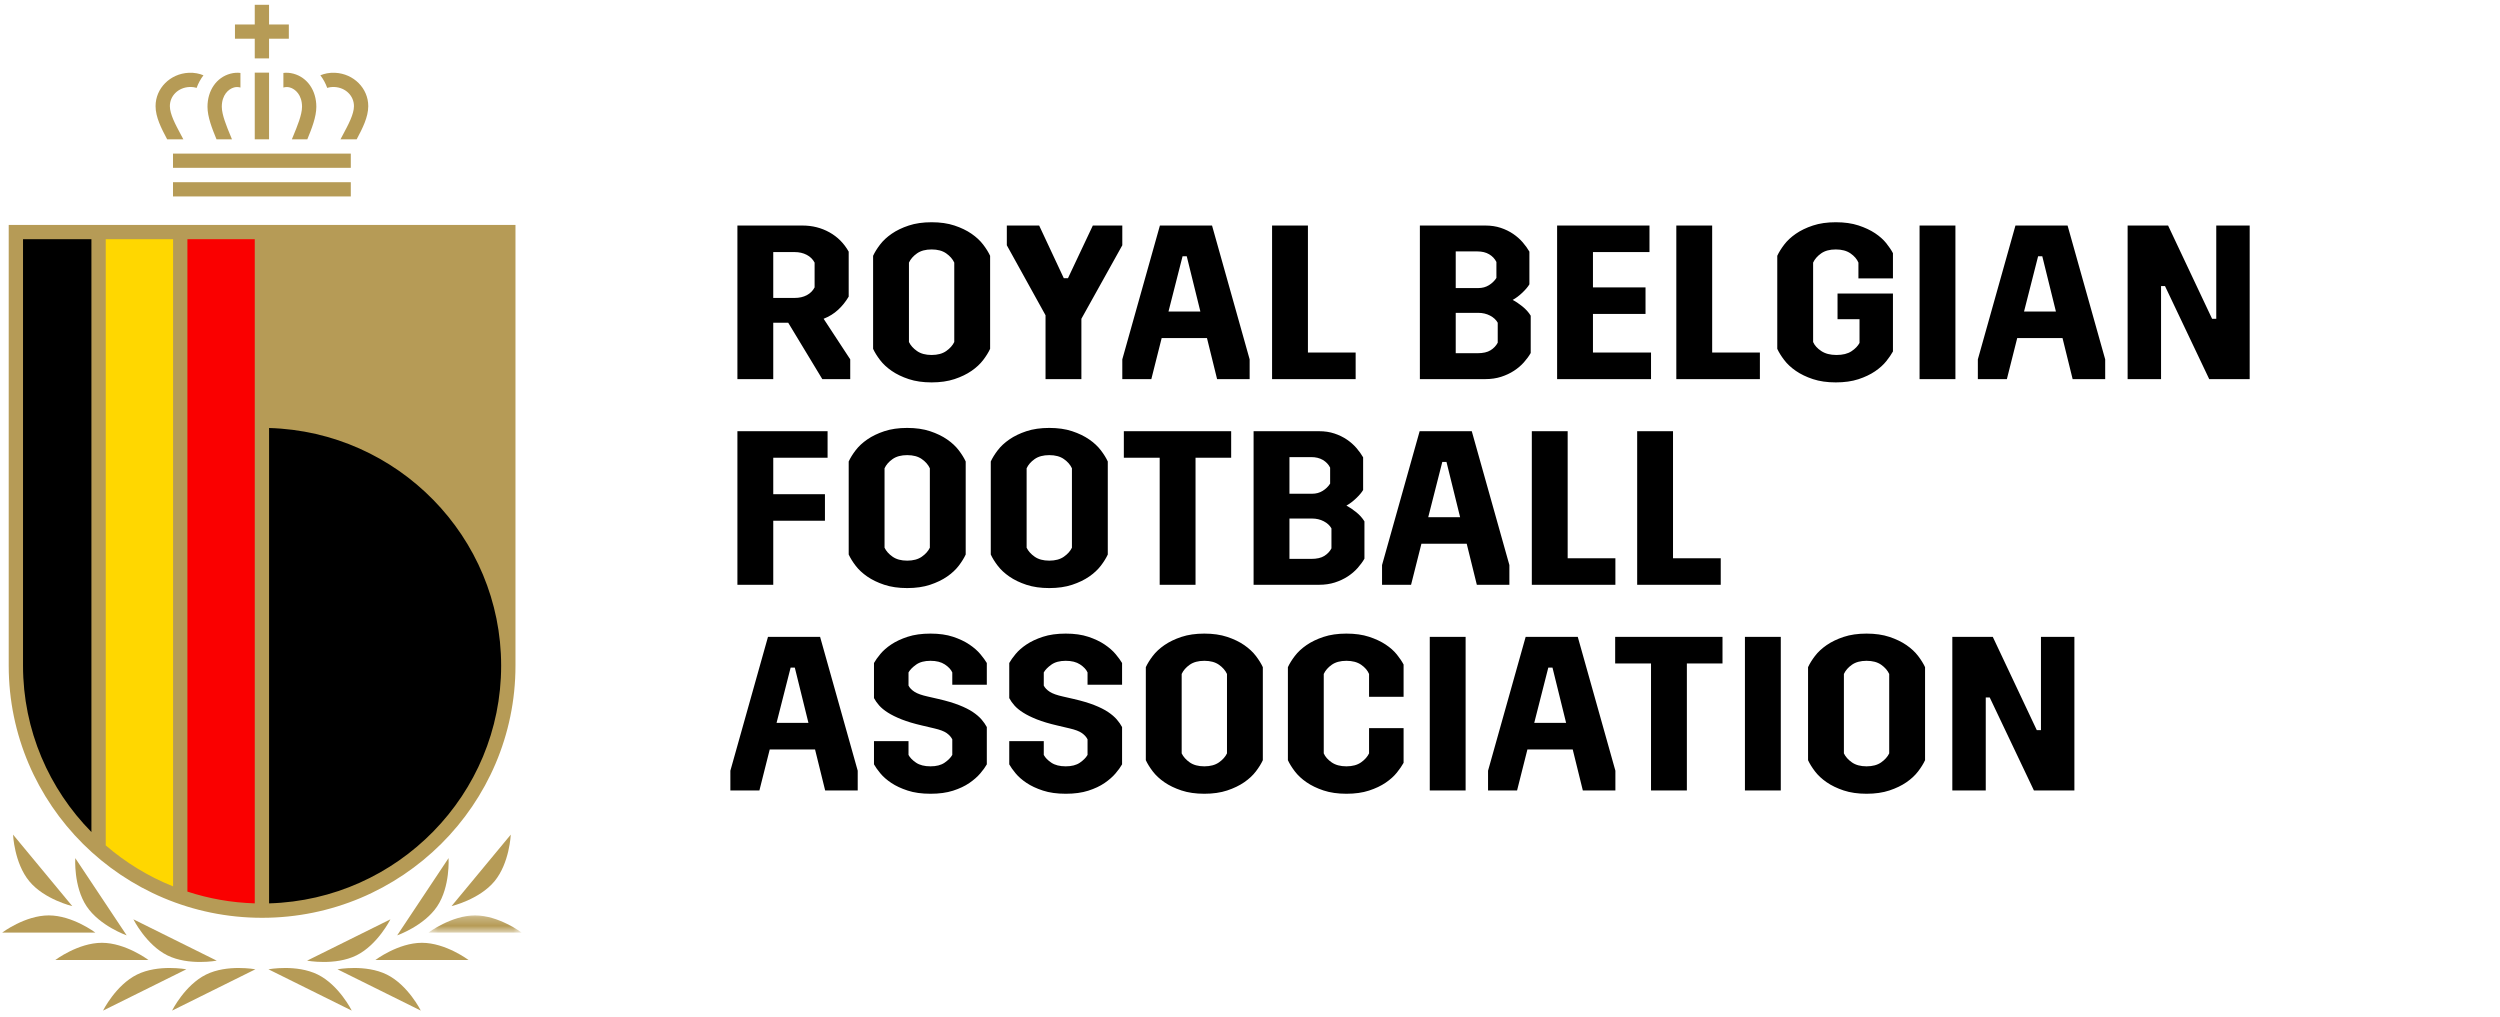
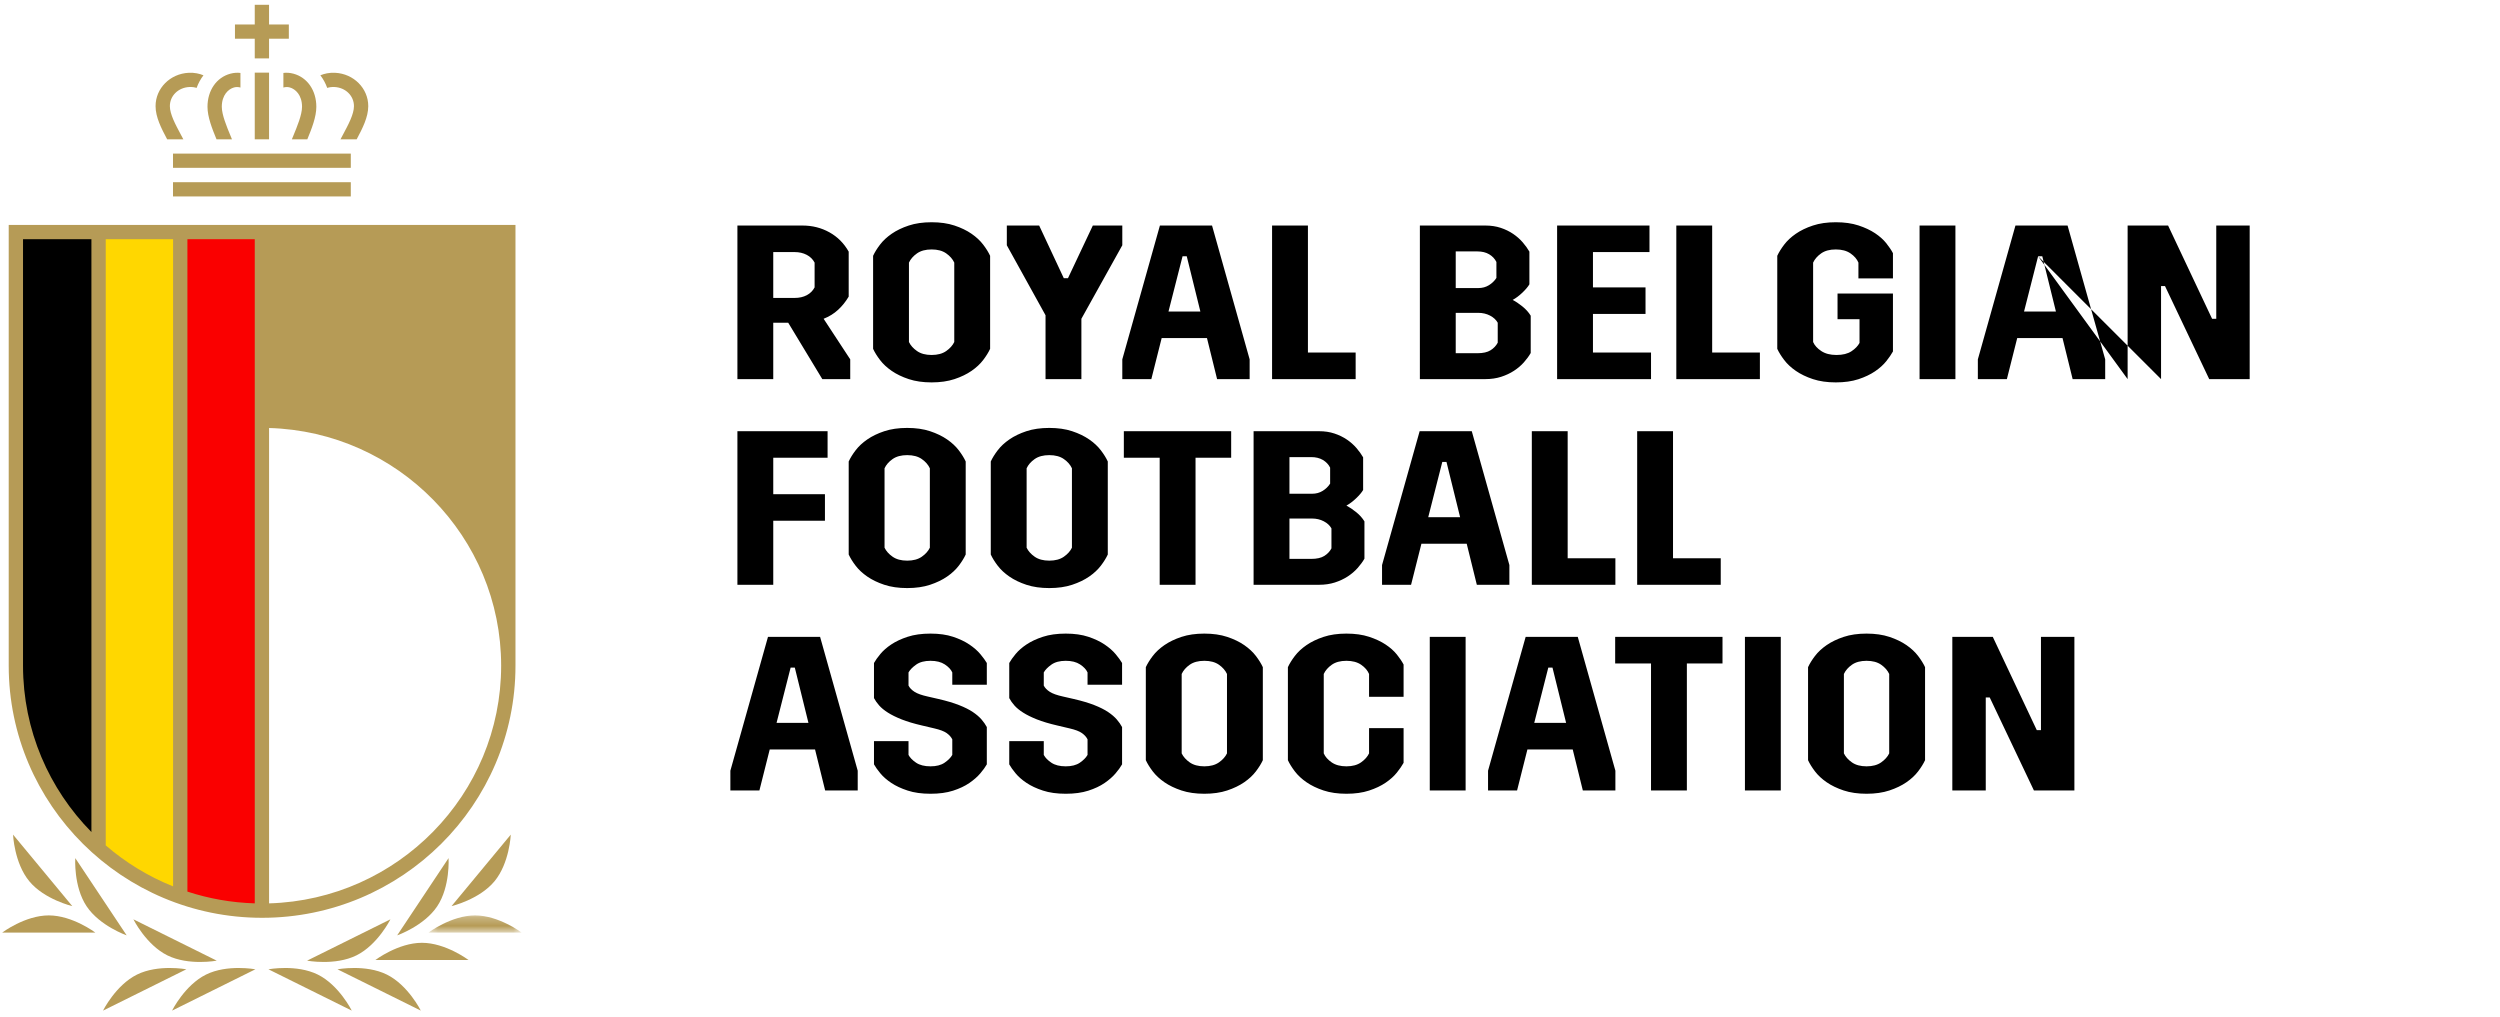
<svg xmlns="http://www.w3.org/2000/svg" xmlns:xlink="http://www.w3.org/1999/xlink" width="300px" height="122px" viewBox="0 0 300 122" version="1.1">
  <title>Atom/Logo/Corporate/RBFA/S/Colour/Full</title>
  <desc>Created with Sketch.</desc>
  <defs>
    <polygon id="path-1" points="0.322 0.243 11.498 0.243 11.498 2.306 0.322 2.306" />
  </defs>
  <g id="Atom/Logo/Corporate/RBFA/S/Colour/Full" stroke="none" stroke-width="1" fill="none" fill-rule="evenodd">
    <g id="Group-41" transform="translate(87, 26)" fill="#000000">
      <g id="Group-40">
        <path d="M0.644,68.856 L4.128,68.856 L5.368,63.933 L10.805,63.933 L12.019,68.856 L15.926,68.856 L15.926,66.486 L11.412,50.427 L5.157,50.427 L0.644,66.486 L0.644,68.856 Z M7.875,54.112 L8.377,54.112 L10.013,60.747 L6.186,60.747 L7.875,54.112 Z M17.878,65.722 C18.054,66.038 18.31,66.398 18.644,66.802 C18.978,67.206 19.413,67.588 19.95,67.947 C20.487,68.307 21.142,68.615 21.917,68.868 C22.691,69.123 23.605,69.251 24.661,69.251 C25.699,69.251 26.602,69.128 27.367,68.882 C28.132,68.636 28.783,68.329 29.32,67.961 C29.856,67.592 30.296,67.206 30.639,66.802 C30.982,66.398 31.242,66.038 31.418,65.722 L31.418,61.247 C31.259,60.949 31.048,60.646 30.784,60.338 C30.52,60.032 30.173,59.734 29.742,59.444 C29.311,59.154 28.761,58.878 28.092,58.615 C27.423,58.351 26.597,58.105 25.611,57.877 L24.345,57.587 C23.623,57.43 23.091,57.241 22.748,57.021 C22.405,56.802 22.163,56.552 22.022,56.271 L22.022,54.692 C22.197,54.376 22.501,54.065 22.932,53.758 C23.364,53.45 23.94,53.297 24.661,53.297 C25.365,53.297 25.937,53.441 26.377,53.731 C26.817,54.02 27.116,54.341 27.274,54.692 L27.274,56.166 L31.418,56.166 L31.418,53.56 C31.242,53.261 30.986,52.91 30.652,52.507 C30.318,52.103 29.878,51.717 29.333,51.348 C28.787,50.98 28.132,50.668 27.367,50.414 C26.602,50.159 25.699,50.032 24.661,50.032 C23.605,50.032 22.691,50.159 21.917,50.414 C21.142,50.668 20.487,50.976 19.95,51.336 C19.413,51.695 18.978,52.077 18.644,52.481 C18.31,52.884 18.054,53.244 17.878,53.56 L17.878,57.772 C18.037,58.071 18.243,58.365 18.499,58.654 C18.754,58.944 19.101,59.229 19.541,59.51 C19.981,59.791 20.531,60.062 21.191,60.326 C21.85,60.589 22.673,60.835 23.658,61.063 L25.11,61.405 C25.796,61.563 26.293,61.752 26.602,61.971 C26.909,62.191 27.133,62.441 27.274,62.721 L27.274,64.59 C27.081,64.924 26.773,65.236 26.35,65.525 C25.928,65.815 25.365,65.96 24.661,65.96 C23.94,65.96 23.364,65.815 22.932,65.525 C22.501,65.236 22.197,64.924 22.022,64.59 L22.022,62.932 L17.878,62.932 L17.878,65.722 Z M34.11,65.722 C34.285,66.038 34.54,66.398 34.875,66.802 C35.209,67.206 35.644,67.588 36.182,67.947 C36.718,68.307 37.373,68.615 38.148,68.868 C38.921,69.123 39.837,69.251 40.892,69.251 C41.93,69.251 42.832,69.128 43.597,68.882 C44.363,68.636 45.013,68.329 45.551,67.961 C46.087,67.592 46.527,67.206 46.87,66.802 C47.213,66.398 47.473,66.038 47.649,65.722 L47.649,61.247 C47.491,60.949 47.279,60.646 47.015,60.338 C46.751,60.032 46.404,59.734 45.973,59.444 C45.541,59.154 44.992,58.878 44.323,58.615 C43.655,58.351 42.828,58.105 41.842,57.877 L40.576,57.587 C39.854,57.43 39.322,57.241 38.979,57.021 C38.636,56.802 38.394,56.552 38.253,56.271 L38.253,54.692 C38.429,54.376 38.732,54.065 39.164,53.758 C39.595,53.45 40.171,53.297 40.892,53.297 C41.596,53.297 42.168,53.441 42.608,53.731 C43.048,54.02 43.347,54.341 43.505,54.692 L43.505,56.166 L47.649,56.166 L47.649,53.56 C47.473,53.261 47.218,52.91 46.884,52.507 C46.549,52.103 46.109,51.717 45.564,51.348 C45.018,50.98 44.363,50.668 43.597,50.414 C42.832,50.159 41.93,50.032 40.892,50.032 C39.837,50.032 38.921,50.159 38.148,50.414 C37.373,50.668 36.718,50.976 36.182,51.336 C35.644,51.695 35.209,52.077 34.875,52.481 C34.54,52.884 34.285,53.244 34.11,53.56 L34.11,57.772 C34.268,58.071 34.474,58.365 34.73,58.654 C34.984,58.944 35.332,59.229 35.773,59.51 C36.212,59.791 36.762,60.062 37.422,60.326 C38.082,60.589 38.904,60.835 39.89,61.063 L41.341,61.405 C42.027,61.563 42.524,61.752 42.832,61.971 C43.14,62.191 43.364,62.441 43.505,62.721 L43.505,64.59 C43.312,64.924 43.004,65.236 42.582,65.525 C42.159,65.815 41.596,65.96 40.892,65.96 C40.171,65.96 39.595,65.815 39.164,65.525 C38.732,65.236 38.429,64.924 38.253,64.59 L38.253,62.932 L34.11,62.932 L34.11,65.722 Z M54.801,54.876 C54.994,54.455 55.316,54.086 55.764,53.77 C56.213,53.454 56.797,53.297 57.52,53.297 C58.24,53.297 58.826,53.454 59.275,53.77 C59.723,54.086 60.044,54.455 60.238,54.876 L60.238,64.406 C60.044,64.81 59.723,65.17 59.275,65.486 C58.826,65.802 58.24,65.96 57.52,65.96 C56.797,65.96 56.213,65.802 55.764,65.486 C55.316,65.17 54.994,64.81 54.801,64.406 L54.801,54.876 Z M50.499,65.222 C50.693,65.644 50.969,66.091 51.33,66.565 C51.691,67.039 52.157,67.474 52.729,67.868 C53.301,68.263 53.983,68.592 54.775,68.856 C55.566,69.119 56.481,69.251 57.52,69.251 C58.557,69.251 59.473,69.119 60.264,68.856 C61.056,68.592 61.738,68.263 62.31,67.868 C62.881,67.474 63.348,67.039 63.708,66.565 C64.069,66.091 64.346,65.644 64.54,65.222 L64.54,54.06 C64.346,53.639 64.069,53.191 63.708,52.717 C63.348,52.243 62.881,51.809 62.31,51.414 C61.738,51.019 61.056,50.69 60.264,50.427 C59.473,50.164 58.557,50.032 57.52,50.032 C56.481,50.032 55.566,50.164 54.775,50.427 C53.983,50.69 53.301,51.019 52.729,51.414 C52.157,51.809 51.691,52.243 51.33,52.717 C50.969,53.191 50.693,53.639 50.499,54.06 L50.499,65.222 Z M77.287,61.379 L77.287,64.406 C77.093,64.81 76.773,65.17 76.324,65.486 C75.875,65.802 75.29,65.96 74.569,65.96 C73.847,65.96 73.258,65.802 72.8,65.486 C72.343,65.17 72.026,64.81 71.85,64.406 L71.85,54.876 C72.044,54.455 72.365,54.086 72.814,53.77 C73.263,53.454 73.847,53.297 74.569,53.297 C75.29,53.297 75.879,53.454 76.337,53.77 C76.794,54.086 77.111,54.455 77.287,54.876 L77.287,57.614 L81.431,57.614 L81.431,53.744 C81.237,53.375 80.969,52.976 80.626,52.546 C80.283,52.116 79.834,51.717 79.28,51.348 C78.726,50.98 78.061,50.668 77.287,50.414 C76.513,50.159 75.606,50.032 74.569,50.032 C73.53,50.032 72.615,50.164 71.824,50.427 C71.032,50.69 70.35,51.019 69.779,51.414 C69.206,51.809 68.74,52.243 68.38,52.717 C68.019,53.191 67.741,53.639 67.548,54.06 L67.548,65.222 C67.741,65.644 68.019,66.091 68.38,66.565 C68.74,67.039 69.206,67.474 69.779,67.868 C70.35,68.263 71.032,68.592 71.824,68.856 C72.615,69.119 73.53,69.251 74.569,69.251 C75.606,69.251 76.513,69.123 77.287,68.868 C78.061,68.615 78.726,68.298 79.28,67.921 C79.834,67.544 80.283,67.14 80.626,66.71 C80.969,66.28 81.237,65.89 81.431,65.539 L81.431,61.379 L77.287,61.379 Z M84.572,68.856 L88.874,68.856 L88.874,50.427 L84.572,50.427 L84.572,68.856 Z M91.565,68.856 L95.049,68.856 L96.29,63.933 L101.726,63.933 L102.94,68.856 L106.847,68.856 L106.847,66.486 L102.333,50.427 L96.078,50.427 L91.565,66.486 L91.565,68.856 Z M98.796,54.112 L99.298,54.112 L100.934,60.747 L97.108,60.747 L98.796,54.112 Z M111.122,68.856 L115.424,68.856 L115.424,53.612 L119.7,53.612 L119.7,50.427 L106.82,50.427 L106.82,53.612 L111.122,53.612 L111.122,68.856 Z M122.392,68.856 L126.694,68.856 L126.694,50.427 L122.392,50.427 L122.392,68.856 Z M134.268,54.876 C134.461,54.455 134.782,54.086 135.231,53.77 C135.68,53.454 136.265,53.297 136.986,53.297 C137.708,53.297 138.293,53.454 138.741,53.77 C139.19,54.086 139.511,54.455 139.705,54.876 L139.705,64.406 C139.511,64.81 139.19,65.17 138.741,65.486 C138.293,65.802 137.708,65.96 136.986,65.96 C136.265,65.96 135.68,65.802 135.231,65.486 C134.782,65.17 134.461,64.81 134.268,64.406 L134.268,54.876 Z M129.966,65.222 C130.159,65.644 130.437,66.091 130.797,66.565 C131.158,67.039 131.624,67.474 132.196,67.868 C132.768,68.263 133.45,68.592 134.241,68.856 C135.033,69.119 135.948,69.251 136.986,69.251 C138.024,69.251 138.939,69.119 139.731,68.856 C140.523,68.592 141.204,68.263 141.777,67.868 C142.348,67.474 142.814,67.039 143.175,66.565 C143.536,66.091 143.813,65.644 144.007,65.222 L144.007,54.06 C143.813,53.639 143.536,53.191 143.175,52.717 C142.814,52.243 142.348,51.809 141.777,51.414 C141.204,51.019 140.523,50.69 139.731,50.427 C138.939,50.164 138.024,50.032 136.986,50.032 C135.948,50.032 135.033,50.164 134.241,50.427 C133.45,50.69 132.768,51.019 132.196,51.414 C131.624,51.809 131.158,52.243 130.797,52.717 C130.437,53.191 130.159,53.639 129.966,54.06 L129.966,65.222 Z M147.279,68.856 L151.291,68.856 L151.291,57.693 L151.766,57.693 L157.07,68.856 L161.927,68.856 L161.927,50.427 L157.915,50.427 L157.915,61.616 L157.414,61.616 L152.136,50.427 L147.279,50.427 L147.279,68.856 Z" id="Fill-2" />
        <path d="M1.489,44.174 L5.791,44.174 L5.791,36.487 L11.993,36.487 L11.993,33.301 L5.791,33.301 L5.791,28.931 L12.31,28.931 L12.31,25.745 L1.489,25.745 L1.489,44.174 Z M19.145,30.195 C19.339,29.773 19.66,29.405 20.109,29.089 C20.557,28.773 21.142,28.615 21.864,28.615 C22.585,28.615 23.17,28.773 23.619,29.089 C24.067,29.405 24.388,29.773 24.582,30.195 L24.582,39.724 C24.388,40.129 24.067,40.489 23.619,40.804 C23.17,41.12 22.585,41.278 21.864,41.278 C21.142,41.278 20.557,41.12 20.109,40.804 C19.66,40.489 19.339,40.129 19.145,39.724 L19.145,30.195 Z M14.844,40.541 C15.037,40.962 15.313,41.41 15.675,41.884 C16.035,42.358 16.502,42.792 17.074,43.187 C17.645,43.582 18.327,43.911 19.119,44.174 C19.911,44.437 20.825,44.569 21.864,44.569 C22.902,44.569 23.817,44.437 24.609,44.174 C25.4,43.911 26.082,43.582 26.654,43.187 C27.226,42.792 27.692,42.358 28.053,41.884 C28.413,41.41 28.691,40.962 28.884,40.541 L28.884,29.378 C28.691,28.957 28.413,28.51 28.053,28.036 C27.692,27.562 27.226,27.127 26.654,26.733 C26.082,26.338 25.4,26.008 24.609,25.745 C23.817,25.482 22.902,25.351 21.864,25.351 C20.825,25.351 19.911,25.482 19.119,25.745 C18.327,26.008 17.645,26.338 17.074,26.733 C16.502,27.127 16.035,27.562 15.675,28.036 C15.313,28.51 15.037,28.957 14.844,29.378 L14.844,40.541 Z M36.195,30.195 C36.388,29.773 36.709,29.405 37.158,29.089 C37.607,28.773 38.191,28.615 38.913,28.615 C39.635,28.615 40.219,28.773 40.668,29.089 C41.117,29.405 41.438,29.773 41.632,30.195 L41.632,39.724 C41.438,40.129 41.117,40.489 40.668,40.804 C40.219,41.12 39.635,41.278 38.913,41.278 C38.191,41.278 37.607,41.12 37.158,40.804 C36.709,40.489 36.388,40.129 36.195,39.724 L36.195,30.195 Z M31.893,40.541 C32.086,40.962 32.363,41.41 32.724,41.884 C33.084,42.358 33.551,42.792 34.123,43.187 C34.694,43.582 35.376,43.911 36.168,44.174 C36.961,44.437 37.875,44.569 38.913,44.569 C39.951,44.569 40.866,44.437 41.658,44.174 C42.45,43.911 43.131,43.582 43.703,43.187 C44.275,42.792 44.741,42.358 45.102,41.884 C45.463,41.41 45.74,40.962 45.934,40.541 L45.934,29.378 C45.74,28.957 45.463,28.51 45.102,28.036 C44.741,27.562 44.275,27.127 43.703,26.733 C43.131,26.338 42.45,26.008 41.658,25.745 C40.866,25.482 39.951,25.351 38.913,25.351 C37.875,25.351 36.961,25.482 36.168,25.745 C35.376,26.008 34.694,26.338 34.123,26.733 C33.551,27.127 33.084,27.562 32.724,28.036 C32.363,28.51 32.086,28.957 31.893,29.378 L31.893,40.541 Z M52.162,44.174 L56.464,44.174 L56.464,28.931 L60.74,28.931 L60.74,25.745 L47.861,25.745 L47.861,28.931 L52.162,28.931 L52.162,44.174 Z M63.431,44.174 L71.297,44.174 C71.983,44.174 72.611,44.082 73.183,43.898 C73.755,43.713 74.27,43.472 74.728,43.174 C75.185,42.875 75.581,42.538 75.915,42.16 C76.249,41.783 76.522,41.41 76.733,41.041 L76.733,36.566 C76.487,36.162 76.157,35.794 75.744,35.46 C75.33,35.126 74.939,34.864 74.57,34.67 C74.956,34.459 75.343,34.17 75.73,33.801 C76.117,33.432 76.399,33.1 76.575,32.8 L76.575,28.879 C76.364,28.51 76.095,28.136 75.77,27.759 C75.444,27.382 75.062,27.044 74.622,26.746 C74.182,26.448 73.685,26.206 73.131,26.022 C72.576,25.837 71.965,25.745 71.297,25.745 L63.431,25.745 L63.431,44.174 Z M67.734,33.249 L67.734,28.852 L70.346,28.852 C70.892,28.852 71.358,28.967 71.745,29.194 C72.132,29.423 72.422,29.73 72.616,30.116 L72.616,32.037 C72.388,32.389 72.088,32.679 71.719,32.906 C71.349,33.135 70.927,33.249 70.452,33.249 L67.734,33.249 Z M67.734,41.067 L67.734,36.224 L70.452,36.224 C70.962,36.224 71.428,36.333 71.85,36.553 C72.273,36.773 72.581,37.058 72.774,37.408 L72.774,39.804 C72.581,40.173 72.295,40.475 71.917,40.712 C71.538,40.949 71.014,41.067 70.346,41.067 L67.734,41.067 Z M78.845,44.174 L82.328,44.174 L83.569,39.251 L89.006,39.251 L90.22,44.174 L94.126,44.174 L94.126,41.805 L89.613,25.745 L83.357,25.745 L78.845,41.805 L78.845,44.174 Z M86.076,29.431 L86.577,29.431 L88.214,36.065 L84.387,36.065 L86.076,29.431 Z M96.818,44.174 L106.847,44.174 L106.847,40.988 L101.12,40.988 L101.12,25.745 L96.818,25.745 L96.818,44.174 Z M109.46,44.174 L119.489,44.174 L119.489,40.988 L113.762,40.988 L113.762,25.745 L109.46,25.745 L109.46,44.174 Z" id="Fill-4" />
-         <path d="M11.676,19.493 L15.028,19.493 L15.028,17.123 L11.834,12.253 C12.503,11.989 13.083,11.63 13.576,11.173 C14.069,10.717 14.491,10.19 14.843,9.594 L14.843,4.197 C14.28,3.196 13.51,2.424 12.534,1.88 C11.557,1.336 10.479,1.064 9.301,1.064 L1.489,1.064 L1.489,19.493 L5.79,19.493 L5.79,12.727 L7.586,12.727 L11.676,19.493 Z M5.79,9.752 L5.79,4.249 L8.351,4.249 C8.896,4.249 9.38,4.359 9.802,4.579 C10.224,4.798 10.541,5.11 10.752,5.513 L10.752,8.488 C10.541,8.892 10.229,9.204 9.815,9.423 C9.402,9.643 8.914,9.752 8.351,9.752 L5.79,9.752 Z M22.074,5.513 C22.268,5.092 22.589,4.724 23.038,4.408 C23.487,4.091 24.071,3.934 24.794,3.934 C25.514,3.934 26.099,4.091 26.548,4.408 C26.997,4.724 27.317,5.092 27.512,5.513 L27.512,15.043 C27.317,15.448 26.997,15.807 26.548,16.123 C26.099,16.439 25.514,16.597 24.794,16.597 C24.071,16.597 23.487,16.439 23.038,16.123 C22.589,15.807 22.268,15.448 22.074,15.043 L22.074,5.513 Z M17.772,15.859 C17.966,16.281 18.243,16.729 18.604,17.202 C18.964,17.677 19.431,18.111 20.003,18.506 C20.574,18.9 21.257,19.23 22.049,19.493 C22.84,19.756 23.754,19.888 24.794,19.888 C25.831,19.888 26.746,19.756 27.538,19.493 C28.33,19.23 29.012,18.9 29.583,18.506 C30.155,18.111 30.621,17.677 30.982,17.202 C31.343,16.729 31.62,16.281 31.814,15.859 L31.814,4.697 C31.62,4.276 31.343,3.828 30.982,3.355 C30.621,2.88 30.155,2.446 29.583,2.051 C29.012,1.656 28.33,1.327 27.538,1.064 C26.746,0.801 25.831,0.669 24.794,0.669 C23.754,0.669 22.84,0.801 22.049,1.064 C21.257,1.327 20.574,1.656 20.003,2.051 C19.431,2.446 18.964,2.88 18.604,3.355 C18.243,3.828 17.966,4.276 17.772,4.697 L17.772,15.859 Z M38.464,19.493 L42.767,19.493 L42.767,12.253 L47.676,3.433 L47.676,1.064 L44.139,1.064 L41.157,7.383 L40.655,7.383 L37.699,1.064 L33.819,1.064 L33.819,3.433 L38.464,11.831 L38.464,19.493 Z M47.676,19.493 L51.16,19.493 L52.4,14.57 L57.837,14.57 L59.051,19.493 L62.957,19.493 L62.957,17.123 L58.444,1.064 L52.189,1.064 L47.676,17.123 L47.676,19.493 Z M54.907,4.75 L55.409,4.75 L57.045,11.384 L53.218,11.384 L54.907,4.75 Z M65.649,19.493 L75.678,19.493 L75.678,16.307 L69.951,16.307 L69.951,1.064 L65.649,1.064 L65.649,19.493 Z M83.385,19.493 L91.25,19.493 C91.935,19.493 92.564,19.4 93.136,19.217 C93.708,19.032 94.223,18.791 94.68,18.492 C95.138,18.194 95.534,17.856 95.868,17.479 C96.202,17.102 96.475,16.729 96.686,16.36 L96.686,11.884 C96.44,11.48 96.11,11.113 95.696,10.778 C95.283,10.445 94.891,10.182 94.522,9.989 C94.909,9.778 95.296,9.489 95.683,9.12 C96.07,8.751 96.352,8.418 96.528,8.119 L96.528,4.197 C96.317,3.828 96.049,3.455 95.723,3.078 C95.397,2.701 95.014,2.363 94.574,2.065 C94.135,1.766 93.638,1.525 93.083,1.34 C92.529,1.156 91.918,1.064 91.25,1.064 L83.385,1.064 L83.385,19.493 Z M87.687,8.567 L87.687,4.171 L90.299,4.171 C90.844,4.171 91.311,4.285 91.698,4.513 C92.085,4.741 92.375,5.048 92.569,5.434 L92.569,7.356 C92.34,7.708 92.041,7.997 91.672,8.224 C91.302,8.453 90.88,8.567 90.405,8.567 L87.687,8.567 Z M87.687,16.386 L87.687,11.542 L90.405,11.542 C90.915,11.542 91.381,11.652 91.804,11.871 C92.226,12.091 92.533,12.376 92.727,12.727 L92.727,15.123 C92.533,15.491 92.248,15.794 91.869,16.03 C91.491,16.268 90.968,16.386 90.299,16.386 L87.687,16.386 Z M99.853,19.493 L111.123,19.493 L111.123,16.307 L104.155,16.307 L104.155,11.674 L110.463,11.674 L110.463,8.488 L104.155,8.488 L104.155,4.249 L110.938,4.249 L110.938,1.064 L99.853,1.064 L99.853,19.493 Z M114.158,19.493 L124.187,19.493 L124.187,16.307 L118.46,16.307 L118.46,1.064 L114.158,1.064 L114.158,19.493 Z M133.504,12.306 L136.143,12.306 L136.143,15.149 C135.949,15.517 135.628,15.851 135.179,16.149 C134.731,16.448 134.128,16.597 133.371,16.597 C132.632,16.597 132.025,16.439 131.55,16.123 C131.075,15.807 130.75,15.448 130.574,15.043 L130.574,5.513 C130.768,5.092 131.088,4.724 131.537,4.408 C131.986,4.091 132.57,3.934 133.292,3.934 C134.014,3.934 134.603,4.091 135.061,4.408 C135.518,4.724 135.835,5.092 136.011,5.513 L136.011,7.409 L140.154,7.409 L140.154,4.381 C139.961,4.013 139.692,3.614 139.35,3.183 C139.006,2.753 138.558,2.354 138.004,1.985 C137.449,1.617 136.785,1.305 136.011,1.051 C135.236,0.796 134.33,0.669 133.292,0.669 C132.254,0.669 131.34,0.801 130.548,1.064 C129.755,1.327 129.073,1.656 128.502,2.051 C127.93,2.446 127.463,2.88 127.103,3.355 C126.743,3.828 126.466,4.276 126.272,4.697 L126.272,15.859 C126.466,16.281 126.743,16.729 127.103,17.202 C127.463,17.677 127.93,18.111 128.502,18.506 C129.073,18.9 129.755,19.23 130.548,19.493 C131.34,19.756 132.254,19.888 133.292,19.888 C134.33,19.888 135.236,19.76 136.011,19.506 C136.785,19.251 137.449,18.936 138.004,18.558 C138.558,18.181 139.006,17.777 139.35,17.347 C139.692,16.917 139.961,16.527 140.154,16.176 L140.154,9.226 L133.504,9.226 L133.504,12.306 Z M143.348,19.493 L147.65,19.493 L147.65,1.064 L143.348,1.064 L143.348,19.493 Z M150.342,19.493 L153.825,19.493 L155.066,14.57 L160.503,14.57 L161.717,19.493 L165.623,19.493 L165.623,17.123 L161.109,1.064 L154.854,1.064 L150.342,17.123 L150.342,19.493 Z M157.573,4.75 L158.074,4.75 L159.711,11.384 L155.884,11.384 L157.573,4.75 Z M168.315,19.493 L172.326,19.493 L172.326,8.33 L172.801,8.33 L178.106,19.493 L182.962,19.493 L182.962,1.064 L178.951,1.064 L178.951,12.253 L178.45,12.253 L173.171,1.064 L168.315,1.064 L168.315,19.493 Z" id="Fill-6" />
+         <path d="M11.676,19.493 L15.028,19.493 L15.028,17.123 L11.834,12.253 C12.503,11.989 13.083,11.63 13.576,11.173 C14.069,10.717 14.491,10.19 14.843,9.594 L14.843,4.197 C14.28,3.196 13.51,2.424 12.534,1.88 C11.557,1.336 10.479,1.064 9.301,1.064 L1.489,1.064 L1.489,19.493 L5.79,19.493 L5.79,12.727 L7.586,12.727 L11.676,19.493 Z M5.79,9.752 L5.79,4.249 L8.351,4.249 C8.896,4.249 9.38,4.359 9.802,4.579 C10.224,4.798 10.541,5.11 10.752,5.513 L10.752,8.488 C10.541,8.892 10.229,9.204 9.815,9.423 C9.402,9.643 8.914,9.752 8.351,9.752 L5.79,9.752 Z M22.074,5.513 C22.268,5.092 22.589,4.724 23.038,4.408 C23.487,4.091 24.071,3.934 24.794,3.934 C25.514,3.934 26.099,4.091 26.548,4.408 C26.997,4.724 27.317,5.092 27.512,5.513 L27.512,15.043 C27.317,15.448 26.997,15.807 26.548,16.123 C26.099,16.439 25.514,16.597 24.794,16.597 C24.071,16.597 23.487,16.439 23.038,16.123 C22.589,15.807 22.268,15.448 22.074,15.043 L22.074,5.513 Z M17.772,15.859 C17.966,16.281 18.243,16.729 18.604,17.202 C18.964,17.677 19.431,18.111 20.003,18.506 C20.574,18.9 21.257,19.23 22.049,19.493 C22.84,19.756 23.754,19.888 24.794,19.888 C25.831,19.888 26.746,19.756 27.538,19.493 C28.33,19.23 29.012,18.9 29.583,18.506 C30.155,18.111 30.621,17.677 30.982,17.202 C31.343,16.729 31.62,16.281 31.814,15.859 L31.814,4.697 C31.62,4.276 31.343,3.828 30.982,3.355 C30.621,2.88 30.155,2.446 29.583,2.051 C29.012,1.656 28.33,1.327 27.538,1.064 C26.746,0.801 25.831,0.669 24.794,0.669 C23.754,0.669 22.84,0.801 22.049,1.064 C21.257,1.327 20.574,1.656 20.003,2.051 C19.431,2.446 18.964,2.88 18.604,3.355 C18.243,3.828 17.966,4.276 17.772,4.697 L17.772,15.859 Z M38.464,19.493 L42.767,19.493 L42.767,12.253 L47.676,3.433 L47.676,1.064 L44.139,1.064 L41.157,7.383 L40.655,7.383 L37.699,1.064 L33.819,1.064 L33.819,3.433 L38.464,11.831 L38.464,19.493 Z M47.676,19.493 L51.16,19.493 L52.4,14.57 L57.837,14.57 L59.051,19.493 L62.957,19.493 L62.957,17.123 L58.444,1.064 L52.189,1.064 L47.676,17.123 L47.676,19.493 Z M54.907,4.75 L55.409,4.75 L57.045,11.384 L53.218,11.384 L54.907,4.75 Z M65.649,19.493 L75.678,19.493 L75.678,16.307 L69.951,16.307 L69.951,1.064 L65.649,1.064 L65.649,19.493 Z M83.385,19.493 L91.25,19.493 C91.935,19.493 92.564,19.4 93.136,19.217 C93.708,19.032 94.223,18.791 94.68,18.492 C95.138,18.194 95.534,17.856 95.868,17.479 C96.202,17.102 96.475,16.729 96.686,16.36 L96.686,11.884 C96.44,11.48 96.11,11.113 95.696,10.778 C95.283,10.445 94.891,10.182 94.522,9.989 C94.909,9.778 95.296,9.489 95.683,9.12 C96.07,8.751 96.352,8.418 96.528,8.119 L96.528,4.197 C96.317,3.828 96.049,3.455 95.723,3.078 C95.397,2.701 95.014,2.363 94.574,2.065 C94.135,1.766 93.638,1.525 93.083,1.34 C92.529,1.156 91.918,1.064 91.25,1.064 L83.385,1.064 L83.385,19.493 Z M87.687,8.567 L87.687,4.171 L90.299,4.171 C90.844,4.171 91.311,4.285 91.698,4.513 C92.085,4.741 92.375,5.048 92.569,5.434 L92.569,7.356 C92.34,7.708 92.041,7.997 91.672,8.224 C91.302,8.453 90.88,8.567 90.405,8.567 L87.687,8.567 Z M87.687,16.386 L87.687,11.542 L90.405,11.542 C90.915,11.542 91.381,11.652 91.804,11.871 C92.226,12.091 92.533,12.376 92.727,12.727 L92.727,15.123 C92.533,15.491 92.248,15.794 91.869,16.03 C91.491,16.268 90.968,16.386 90.299,16.386 L87.687,16.386 Z M99.853,19.493 L111.123,19.493 L111.123,16.307 L104.155,16.307 L104.155,11.674 L110.463,11.674 L110.463,8.488 L104.155,8.488 L104.155,4.249 L110.938,4.249 L110.938,1.064 L99.853,1.064 L99.853,19.493 Z M114.158,19.493 L124.187,19.493 L124.187,16.307 L118.46,16.307 L118.46,1.064 L114.158,1.064 L114.158,19.493 Z M133.504,12.306 L136.143,12.306 L136.143,15.149 C135.949,15.517 135.628,15.851 135.179,16.149 C134.731,16.448 134.128,16.597 133.371,16.597 C132.632,16.597 132.025,16.439 131.55,16.123 C131.075,15.807 130.75,15.448 130.574,15.043 L130.574,5.513 C130.768,5.092 131.088,4.724 131.537,4.408 C131.986,4.091 132.57,3.934 133.292,3.934 C134.014,3.934 134.603,4.091 135.061,4.408 C135.518,4.724 135.835,5.092 136.011,5.513 L136.011,7.409 L140.154,7.409 L140.154,4.381 C139.961,4.013 139.692,3.614 139.35,3.183 C139.006,2.753 138.558,2.354 138.004,1.985 C137.449,1.617 136.785,1.305 136.011,1.051 C135.236,0.796 134.33,0.669 133.292,0.669 C132.254,0.669 131.34,0.801 130.548,1.064 C129.755,1.327 129.073,1.656 128.502,2.051 C127.93,2.446 127.463,2.88 127.103,3.355 C126.743,3.828 126.466,4.276 126.272,4.697 L126.272,15.859 C126.466,16.281 126.743,16.729 127.103,17.202 C127.463,17.677 127.93,18.111 128.502,18.506 C129.073,18.9 129.755,19.23 130.548,19.493 C131.34,19.756 132.254,19.888 133.292,19.888 C134.33,19.888 135.236,19.76 136.011,19.506 C136.785,19.251 137.449,18.936 138.004,18.558 C138.558,18.181 139.006,17.777 139.35,17.347 C139.692,16.917 139.961,16.527 140.154,16.176 L140.154,9.226 L133.504,9.226 L133.504,12.306 Z M143.348,19.493 L147.65,19.493 L147.65,1.064 L143.348,1.064 L143.348,19.493 Z M150.342,19.493 L153.825,19.493 L155.066,14.57 L160.503,14.57 L161.717,19.493 L165.623,19.493 L165.623,17.123 L161.109,1.064 L154.854,1.064 L150.342,17.123 L150.342,19.493 Z M157.573,4.75 L158.074,4.75 L159.711,11.384 L155.884,11.384 L157.573,4.75 Z L172.326,19.493 L172.326,8.33 L172.801,8.33 L178.106,19.493 L182.962,19.493 L182.962,1.064 L178.951,1.064 L178.951,12.253 L178.45,12.253 L173.171,1.064 L168.315,1.064 L168.315,19.493 Z" id="Fill-6" />
      </g>
    </g>
    <g id="Atom/Logo/RBFA/Gold/Full" transform="translate(1.046, 0.575)">
      <g id="Group-69" transform="translate(-0.782, 0)">
        <polygon id="Fill-1" fill="#B69B56" points="30.306 0 30.306 2.363 27.931 2.363 27.931 4.071 30.306 4.071 30.306 6.433 32.022 6.433 32.022 4.071 34.397 4.071 34.397 2.363 32.022 2.363 32.022 0" />
        <polygon id="Fill-2" fill="#B69B56" points="20.496 22.998 41.832 22.998 41.832 21.29 20.496 21.29" />
        <polygon id="Fill-3" fill="#B69B56" points="20.496 19.564 41.832 19.564 41.832 17.857 20.496 17.857" />
        <polygon id="Fill-4" fill="#B69B56" points="30.306 16.143 32.022 16.143 32.022 8.141 30.306 8.141" />
        <g id="Group-68" transform="translate(0, 7.872)">
          <path d="M21.428,7.689 C20.785,6.489 20.12,5.249 20.12,4.289 C20.12,3.044 21.128,2.057 22.463,1.994 C22.798,1.978 23.079,2.024 23.328,2.103 C23.531,1.544 23.81,1.036 24.151,0.588 C23.668,0.39 23.089,0.255 22.381,0.288 C20.151,0.395 18.404,2.152 18.404,4.289 C18.404,5.602 19.092,6.955 19.795,8.271 L21.736,8.271 C21.634,8.076 21.531,7.881 21.428,7.689" id="Fill-5" fill="#B69B56" />
          <path d="M27.572,8.271 C27.515,8.132 27.458,7.992 27.397,7.845 C26.931,6.72 26.352,5.318 26.352,4.369 C26.352,2.95 27.146,2.23 27.826,2.045 C28.103,1.97 28.354,1.987 28.589,2.059 L28.589,0.305 C28.217,0.259 27.814,0.278 27.373,0.398 C25.71,0.85 24.635,2.41 24.635,4.369 C24.635,5.585 25.192,6.996 25.717,8.271 L27.572,8.271 Z" id="Fill-7" fill="#B69B56" />
          <path d="M39.95,0.288 C39.242,0.255 38.663,0.39 38.181,0.588 C38.522,1.036 38.801,1.544 39.004,2.103 C39.252,2.024 39.533,1.978 39.868,1.994 C41.204,2.058 42.211,3.044 42.211,4.289 C42.211,5.249 41.546,6.489 40.904,7.689 C40.8,7.881 40.697,8.076 40.595,8.271 L42.536,8.271 C43.239,6.955 43.927,5.602 43.927,4.289 C43.927,2.152 42.181,0.395 39.95,0.288" id="Fill-9" fill="#B69B56" />
          <path d="M33.743,0.305 L33.743,2.059 C33.978,1.987 34.228,1.969 34.505,2.045 C35.185,2.23 35.98,2.95 35.98,4.37 C35.98,5.319 35.4,6.72 34.934,7.846 C34.874,7.992 34.816,8.132 34.76,8.271 L36.614,8.271 C37.14,6.997 37.696,5.585 37.696,4.37 C37.696,2.409 36.621,0.851 34.958,0.398 C34.517,0.277 34.114,0.259 33.743,0.305" id="Fill-11" fill="#B69B56" />
          <g id="Group-15" transform="translate(50.833, 101.158)">
            <mask id="mask-2" fill="white">
              <use xlink:href="#path-1" />
            </mask>
            <g id="Clip-14" />
            <path d="M5.91,0.243 C3.06,0.243 0.322,2.306 0.322,2.306 L11.498,2.306 C11.498,2.306 8.76,0.243 5.91,0.243" id="Fill-13" fill="#B69B56" mask="url(#mask-2)" />
          </g>
          <path d="M50.369,104.689 C47.519,104.689 44.781,106.751 44.781,106.751 L55.957,106.751 C55.957,106.751 53.219,104.689 50.369,104.689" id="Fill-16" fill="#B69B56" />
          <path d="M46.159,108.503 C43.608,107.238 40.233,107.868 40.233,107.868 L50.235,112.829 C50.235,112.829 48.709,109.768 46.159,108.503" id="Fill-18" fill="#B69B56" />
          <path d="M37.874,108.503 C35.324,107.238 31.948,107.868 31.948,107.868 L41.95,112.829 C41.95,112.829 40.424,109.768 37.874,108.503" id="Fill-20" fill="#B69B56" />
          <path d="M59.073,97.309 C60.886,95.121 61.029,91.707 61.029,91.707 L53.92,100.288 C53.92,100.288 57.26,99.497 59.073,97.309" id="Fill-22" fill="#B69B56" />
          <path d="M52.207,100.3 C53.78,97.936 53.563,94.525 53.563,94.525 L47.395,103.798 C47.395,103.798 50.634,102.665 52.207,100.3" id="Fill-24" fill="#B69B56" />
          <path d="M42.512,106.196 C45.062,104.931 46.588,101.87 46.588,101.87 L36.586,106.832 C36.586,106.832 39.961,107.462 42.512,106.196" id="Fill-26" fill="#B69B56" />
          <path d="M5.588,101.401 C8.438,101.401 11.176,103.463 11.176,103.463 L0,103.463 C0,103.463 2.738,101.401 5.588,101.401" id="Fill-28" fill="#B69B56" />
-           <path d="M11.962,104.689 C14.812,104.689 17.551,106.751 17.551,106.751 L6.374,106.751 C6.374,106.751 9.113,104.689 11.962,104.689" id="Fill-30" fill="#B69B56" />
          <path d="M16.174,108.503 C18.724,107.238 22.099,107.868 22.099,107.868 L12.097,112.829 C12.097,112.829 13.623,109.768 16.174,108.503" id="Fill-32" fill="#B69B56" />
          <path d="M24.458,108.503 C27.008,107.238 30.383,107.868 30.383,107.868 L20.381,112.829 C20.381,112.829 21.907,109.768 24.458,108.503" id="Fill-34" fill="#B69B56" />
          <path d="M3.257,97.309 C1.444,95.122 1.302,91.707 1.302,91.707 L8.411,100.288 C8.411,100.288 5.069,99.497 3.257,97.309" id="Fill-36" fill="#B69B56" />
          <path d="M10.124,100.3 C8.551,97.936 8.768,94.525 8.768,94.525 L14.937,103.798 C14.937,103.798 11.696,102.665 10.124,100.3" id="Fill-38" fill="#B69B56" />
          <path d="M19.82,106.197 C17.269,104.932 15.743,101.87 15.743,101.87 L25.745,106.832 C25.745,106.832 22.37,107.462 19.82,106.197" id="Fill-40" fill="#B69B56" />
          <path d="M11.532,93.386 C14.371,95.905 17.703,97.886 21.365,99.17 L21.365,19.399 L11.568,19.399 L11.532,93.386 Z" id="Fill-42" fill="#FFD700" />
          <path d="M21.365,99.17 C25.382,100.834 31.187,100.834 31.187,100.834 L31.166,19.399 L21.365,19.399 L21.365,99.17 Z" id="Fill-44" fill="#FA0000" />
          <path d="M11.568,19.399 L11.532,93.386 C5.462,88.002 1.641,80.163 1.641,71.436 L1.641,63.751 L1.641,19.399 L6.604,19.399 L11.568,19.399 Z" id="Fill-46" fill="#000000" />
-           <path d="M31.187,42.037 C47.505,42.037 60.734,55.199 60.734,71.435 C60.734,87.672 47.505,100.834 31.187,100.834 L31.187,42.037 Z" id="Fill-48" fill="#000000" />
          <path d="M59.874,71.436 C59.874,86.894 47.456,99.514 32.025,99.958 L32.025,42.913 C47.456,43.357 59.874,55.976 59.874,71.435 L59.874,71.436 Z M2.499,71.436 L2.499,20.254 L10.706,20.254 L10.706,91.396 C5.635,86.245 2.499,79.199 2.499,71.436 L2.499,71.436 Z M12.424,20.254 L20.506,20.254 L20.506,97.919 C17.534,96.728 14.808,95.057 12.424,93 L12.424,20.254 Z M30.307,99.957 C27.492,99.872 24.78,99.383 22.225,98.545 L22.225,20.254 L30.307,20.254 L30.307,99.957 Z M0.782,18.545 L0.782,71.436 C0.782,88.117 14.421,101.689 31.187,101.689 C47.952,101.689 61.593,88.117 61.593,71.436 L61.593,18.545 L0.782,18.545 Z" id="Fill-50" fill="#B69B56" />
          <path d="M32.06,40.28 L33.26,40.28 L33.26,38.14 L34.992,38.14 L34.992,37.253 L33.26,37.253 L33.26,36.036 L35.08,36.036 L35.08,35.149 L32.06,35.149 L32.06,40.28 Z M35.493,40.28 L36.465,40.28 L36.811,38.91 L38.328,38.91 L38.667,40.28 L39.757,40.28 L39.757,39.621 L38.498,35.149 L36.752,35.149 L35.493,39.621 L35.493,40.28 Z M37.511,36.176 L37.651,36.176 L38.107,38.023 L37.039,38.023 L37.511,36.176 Z" id="Fill-52" fill="#000000" />
-           <path d="M32.06,33.447 L34.255,33.447 C34.447,33.447 34.622,33.422 34.782,33.371 C34.941,33.319 35.085,33.252 35.213,33.169 C35.34,33.086 35.45,32.992 35.544,32.887 C35.637,32.782 35.713,32.678 35.773,32.575 L35.773,31.329 C35.703,31.217 35.611,31.114 35.496,31.021 C35.381,30.928 35.271,30.855 35.168,30.801 C35.276,30.743 35.384,30.662 35.492,30.56 C35.6,30.457 35.679,30.364 35.728,30.281 L35.728,29.189 C35.669,29.086 35.594,28.983 35.503,28.877 C35.412,28.772 35.306,28.678 35.183,28.595 C35.06,28.512 34.921,28.445 34.767,28.394 C34.612,28.342 34.441,28.317 34.255,28.317 L32.06,28.317 L32.06,33.447 Z M33.26,30.405 L33.26,29.181 L33.99,29.181 C34.142,29.181 34.272,29.213 34.38,29.277 C34.488,29.341 34.569,29.426 34.623,29.533 L34.623,30.068 C34.559,30.166 34.476,30.247 34.373,30.31 C34.269,30.374 34.152,30.405 34.019,30.405 L33.26,30.405 Z M33.26,32.582 L33.26,31.234 L34.019,31.234 C34.161,31.234 34.292,31.265 34.409,31.325 C34.527,31.387 34.613,31.466 34.667,31.564 L34.667,32.231 C34.613,32.333 34.533,32.418 34.428,32.483 C34.322,32.55 34.176,32.582 33.99,32.582 L33.26,32.582 Z M36.657,33.447 L39.803,33.447 L39.803,32.561 L37.858,32.561 L37.858,31.27 L39.619,31.27 L39.619,30.383 L37.858,30.383 L37.858,29.204 L39.751,29.204 L39.751,28.317 L36.657,28.317 L36.657,33.447 Z M40.651,33.447 L43.451,33.447 L43.451,32.561 L41.852,32.561 L41.852,28.317 L40.651,28.317 L40.651,33.447 Z M46.052,31.446 L46.789,31.446 L46.789,32.238 C46.735,32.34 46.645,32.434 46.52,32.516 C46.395,32.599 46.227,32.641 46.015,32.641 C45.809,32.641 45.64,32.597 45.507,32.509 C45.375,32.421 45.284,32.321 45.235,32.208 L45.235,29.555 C45.289,29.438 45.378,29.336 45.504,29.248 C45.629,29.159 45.792,29.116 45.994,29.116 C46.195,29.116 46.359,29.159 46.487,29.248 C46.614,29.336 46.703,29.438 46.752,29.555 L46.752,30.083 L47.909,30.083 L47.909,29.24 C47.855,29.138 47.78,29.027 47.684,28.907 C47.588,28.787 47.463,28.676 47.308,28.573 C47.154,28.471 46.968,28.384 46.752,28.313 C46.536,28.242 46.283,28.207 45.994,28.207 C45.704,28.207 45.448,28.243 45.227,28.317 C45.006,28.39 44.816,28.482 44.656,28.592 C44.497,28.701 44.366,28.822 44.266,28.954 C44.165,29.086 44.088,29.211 44.034,29.328 L44.034,32.436 C44.088,32.553 44.165,32.678 44.266,32.81 C44.366,32.941 44.497,33.062 44.656,33.173 C44.816,33.282 45.006,33.374 45.227,33.447 C45.448,33.52 45.704,33.557 45.994,33.557 C46.283,33.557 46.536,33.522 46.752,33.451 C46.968,33.38 47.154,33.292 47.308,33.187 C47.463,33.082 47.588,32.97 47.684,32.85 C47.78,32.73 47.855,32.622 47.909,32.524 L47.909,30.589 L46.052,30.589 L46.052,31.446 Z M48.801,33.447 L50.002,33.447 L50.002,28.317 L48.801,28.317 L48.801,33.447 Z M50.755,33.447 L51.727,33.447 L52.073,32.077 L53.591,32.077 L53.929,33.447 L55.02,33.447 L55.02,32.788 L53.76,28.317 L52.014,28.317 L50.755,32.788 L50.755,33.447 Z M52.773,29.343 L52.913,29.343 L53.37,31.19 L52.302,31.19 L52.773,29.343 Z M55.772,33.447 L56.892,33.447 L56.892,30.34 L57.025,30.34 L58.505,33.447 L59.861,33.447 L59.861,28.317 L58.741,28.317 L58.741,31.431 L58.601,31.431 L57.128,28.317 L55.772,28.317 L55.772,33.447 Z" id="Fill-54" fill="#000000" />
          <path d="M34.903,26.614 L35.839,26.614 L35.839,25.955 L34.947,24.599 C35.134,24.525 35.296,24.426 35.433,24.298 C35.571,24.171 35.689,24.025 35.787,23.859 L35.787,22.356 C35.63,22.077 35.415,21.863 35.142,21.711 C34.87,21.56 34.569,21.484 34.24,21.484 L32.06,21.484 L32.06,26.614 L33.26,26.614 L33.26,24.731 L33.761,24.731 L34.903,26.614 Z M33.26,23.903 L33.26,22.371 L33.975,22.371 C34.127,22.371 34.262,22.401 34.38,22.462 C34.498,22.523 34.586,22.61 34.645,22.723 L34.645,23.55 C34.586,23.663 34.499,23.75 34.383,23.811 C34.268,23.872 34.132,23.903 33.975,23.903 L33.26,23.903 Z M37.805,22.723 C37.859,22.605 37.949,22.503 38.074,22.415 C38.199,22.326 38.363,22.283 38.564,22.283 C38.765,22.283 38.929,22.326 39.054,22.415 C39.179,22.503 39.269,22.605 39.323,22.723 L39.323,25.376 C39.269,25.488 39.179,25.588 39.054,25.676 C38.929,25.764 38.765,25.808 38.564,25.808 C38.363,25.808 38.199,25.764 38.074,25.676 C37.949,25.588 37.859,25.488 37.805,25.376 L37.805,22.723 Z M36.605,25.603 C36.658,25.72 36.736,25.845 36.837,25.977 C36.937,26.109 37.067,26.23 37.227,26.34 C37.386,26.449 37.577,26.541 37.798,26.614 C38.019,26.688 38.274,26.725 38.564,26.725 C38.854,26.725 39.109,26.688 39.33,26.614 C39.551,26.541 39.742,26.449 39.901,26.34 C40.061,26.23 40.191,26.109 40.291,25.977 C40.392,25.845 40.469,25.72 40.524,25.603 L40.524,22.495 C40.469,22.378 40.392,22.253 40.291,22.121 C40.191,21.99 40.06,21.869 39.901,21.759 C39.742,21.649 39.551,21.557 39.33,21.484 C39.109,21.411 38.854,21.374 38.564,21.374 C38.274,21.374 38.019,21.411 37.798,21.484 C37.577,21.557 37.386,21.649 37.227,21.759 C37.067,21.869 36.937,21.99 36.837,22.121 C36.736,22.253 36.658,22.378 36.605,22.495 L36.605,25.603 Z M42.38,26.614 L43.581,26.614 L43.581,24.599 L44.951,22.144 L44.951,21.484 L43.964,21.484 L43.131,23.243 L42.991,23.243 L42.166,21.484 L41.084,21.484 L41.084,22.144 L42.38,24.482 L42.38,26.614 Z M44.951,26.614 L45.923,26.614 L46.269,25.244 L47.787,25.244 L48.126,26.614 L49.216,26.614 L49.216,25.955 L47.956,21.484 L46.21,21.484 L44.951,25.955 L44.951,26.614 Z M46.969,22.51 L47.109,22.51 L47.566,24.357 L46.498,24.357 L46.969,22.51 Z M49.967,26.614 L52.767,26.614 L52.767,25.728 L51.168,25.728 L51.168,21.484 L49.967,21.484 L49.967,26.614 Z" id="Fill-56" fill="#000000" />
          <path d="M41.445,38.067 C41.474,38.135 41.537,38.204 41.632,38.272 C41.729,38.34 41.862,38.374 42.034,38.374 C42.206,38.374 42.34,38.34 42.435,38.272 C42.531,38.204 42.594,38.135 42.623,38.067 L42.623,37.509 C42.594,37.441 42.531,37.373 42.435,37.304 C42.34,37.236 42.206,37.202 42.034,37.202 C41.862,37.202 41.729,37.236 41.632,37.304 C41.537,37.373 41.474,37.441 41.445,37.509 L41.445,38.067 Z" id="Fill-58" fill="#000000" />
          <path d="M56.362,39.547 C56.406,39.616 56.473,39.699 56.564,39.796 C56.655,39.894 56.771,39.987 56.914,40.075 C57.056,40.163 57.227,40.237 57.426,40.298 C57.625,40.359 57.854,40.39 58.115,40.39 C58.375,40.39 58.604,40.358 58.803,40.294 C59.002,40.231 59.174,40.155 59.319,40.067 C59.464,39.979 59.581,39.888 59.669,39.793 C59.758,39.698 59.821,39.616 59.861,39.547 L59.861,37.752 C59.816,37.659 59.754,37.564 59.673,37.469 C59.592,37.374 59.493,37.29 59.378,37.216 C59.263,37.143 59.13,37.083 58.98,37.037 C58.83,36.991 58.665,36.967 58.483,36.967 C58.262,36.967 58.071,36.995 57.909,37.051 C57.747,37.108 57.604,37.185 57.481,37.282 L57.481,36.073 L59.839,36.073 L59.839,35.149 L56.413,35.149 L56.413,38.067 L57.481,38.067 C57.521,38.013 57.595,37.955 57.706,37.894 C57.817,37.833 57.953,37.803 58.115,37.803 C58.281,37.803 58.427,37.838 58.549,37.909 C58.672,37.98 58.753,38.062 58.793,38.155 L58.793,39.158 C58.753,39.256 58.672,39.341 58.549,39.412 C58.427,39.482 58.281,39.518 58.115,39.518 C57.942,39.518 57.797,39.481 57.677,39.408 C57.556,39.335 57.474,39.252 57.43,39.158 L57.43,38.778 L56.362,38.778 L56.362,39.547 Z" id="Fill-60" fill="#000000" />
          <path d="M54.398,37.444 C54.3,37.512 54.197,37.567 54.089,37.608 C53.981,37.65 53.863,37.671 53.736,37.671 C53.559,37.671 53.408,37.634 53.282,37.561 C53.157,37.487 53.075,37.405 53.036,37.312 L53.036,36.271 C53.075,36.178 53.156,36.095 53.279,36.022 C53.402,35.948 53.549,35.912 53.721,35.912 C53.888,35.912 54.032,35.948 54.155,36.022 C54.278,36.095 54.359,36.178 54.398,36.271 L54.398,37.444 Z M55.338,35.699 C55.237,35.587 55.11,35.482 54.958,35.384 C54.806,35.287 54.627,35.204 54.421,35.138 C54.214,35.073 53.981,35.039 53.721,35.039 C53.46,35.039 53.23,35.071 53.028,35.135 C52.827,35.198 52.654,35.275 52.509,35.366 C52.364,35.456 52.247,35.549 52.159,35.644 C52.071,35.74 52.007,35.819 51.967,35.883 L51.967,37.678 C52.012,37.776 52.074,37.871 52.155,37.964 C52.236,38.057 52.336,38.14 52.454,38.213 C52.572,38.287 52.706,38.346 52.859,38.393 C53.011,38.44 53.18,38.462 53.367,38.462 C53.588,38.462 53.783,38.434 53.953,38.378 C54.122,38.322 54.271,38.245 54.398,38.147 L54.398,39.159 C54.359,39.252 54.278,39.334 54.155,39.408 C54.032,39.481 53.888,39.518 53.721,39.518 C53.549,39.518 53.402,39.481 53.279,39.408 C53.156,39.334 53.075,39.252 53.036,39.159 L53.036,38.807 L51.967,38.807 L51.967,39.547 C52.012,39.616 52.078,39.697 52.166,39.793 C52.255,39.888 52.371,39.979 52.516,40.067 C52.661,40.155 52.833,40.231 53.032,40.295 C53.231,40.358 53.46,40.39 53.721,40.39 C53.981,40.39 54.214,40.358 54.421,40.295 C54.627,40.231 54.806,40.151 54.958,40.053 C55.11,39.955 55.236,39.849 55.334,39.734 C55.432,39.619 55.506,39.51 55.555,39.408 L55.555,36.014 C55.511,35.917 55.438,35.812 55.338,35.699 L55.338,35.699 Z" id="Fill-62" fill="#000000" />
          <path d="M50.004,39.159 C49.965,39.252 49.884,39.334 49.761,39.408 C49.639,39.481 49.491,39.518 49.319,39.518 C49.152,39.518 49.008,39.481 48.885,39.408 C48.762,39.334 48.681,39.252 48.642,39.159 L48.642,38.367 C48.681,38.274 48.762,38.191 48.885,38.118 C49.008,38.045 49.152,38.008 49.319,38.008 C49.491,38.008 49.639,38.045 49.761,38.118 C49.884,38.191 49.965,38.274 50.004,38.367 L50.004,39.159 Z M48.664,36.218 C48.708,36.15 48.786,36.082 48.899,36.014 C49.012,35.946 49.152,35.912 49.319,35.912 C49.491,35.912 49.634,35.946 49.747,36.014 C49.86,36.082 49.938,36.15 49.982,36.218 L49.982,36.962 C49.938,37.03 49.86,37.099 49.747,37.169 C49.634,37.24 49.491,37.275 49.319,37.275 C49.152,37.275 49.012,37.24 48.899,37.169 C48.786,37.099 48.708,37.03 48.664,36.962 L48.664,36.218 Z M50.907,37.971 C50.791,37.844 50.643,37.732 50.461,37.634 C50.618,37.541 50.745,37.446 50.841,37.348 C50.936,37.251 51.004,37.175 51.043,37.121 L51.043,35.831 C51.004,35.778 50.942,35.706 50.859,35.618 C50.775,35.531 50.664,35.444 50.524,35.358 C50.384,35.273 50.214,35.198 50.016,35.135 C49.817,35.071 49.584,35.04 49.319,35.04 C49.059,35.04 48.83,35.07 48.631,35.131 C48.432,35.192 48.262,35.266 48.122,35.351 C47.982,35.437 47.869,35.525 47.784,35.615 C47.698,35.706 47.635,35.778 47.596,35.831 L47.596,37.121 C47.635,37.185 47.702,37.264 47.798,37.359 C47.894,37.455 48.02,37.546 48.177,37.634 C47.996,37.737 47.849,37.852 47.736,37.979 C47.623,38.106 47.539,38.221 47.485,38.323 L47.485,39.408 C47.529,39.506 47.601,39.612 47.702,39.727 C47.803,39.841 47.93,39.948 48.082,40.046 C48.234,40.143 48.413,40.225 48.619,40.291 C48.826,40.357 49.059,40.39 49.319,40.39 C49.584,40.39 49.82,40.357 50.027,40.291 C50.233,40.225 50.412,40.143 50.564,40.046 C50.716,39.948 50.843,39.841 50.944,39.727 C51.044,39.612 51.117,39.506 51.161,39.408 L51.161,38.323 C51.107,38.216 51.022,38.098 50.907,37.971 L50.907,37.971 Z" id="Fill-64" fill="#000000" />
          <polygon id="Fill-66" fill="#000000" points="44.041 40.28 46.678 40.28 46.678 39.525 45.949 39.525 45.949 35.149 44.984 35.149 44.034 35.472 44.034 36.161 44.8 36.08 44.8 39.525 44.041 39.525" />
        </g>
      </g>
    </g>
    <rect id="Rectangle" fill="#B69B56" x="31" y="28" width="30" height="22" />
  </g>
</svg>